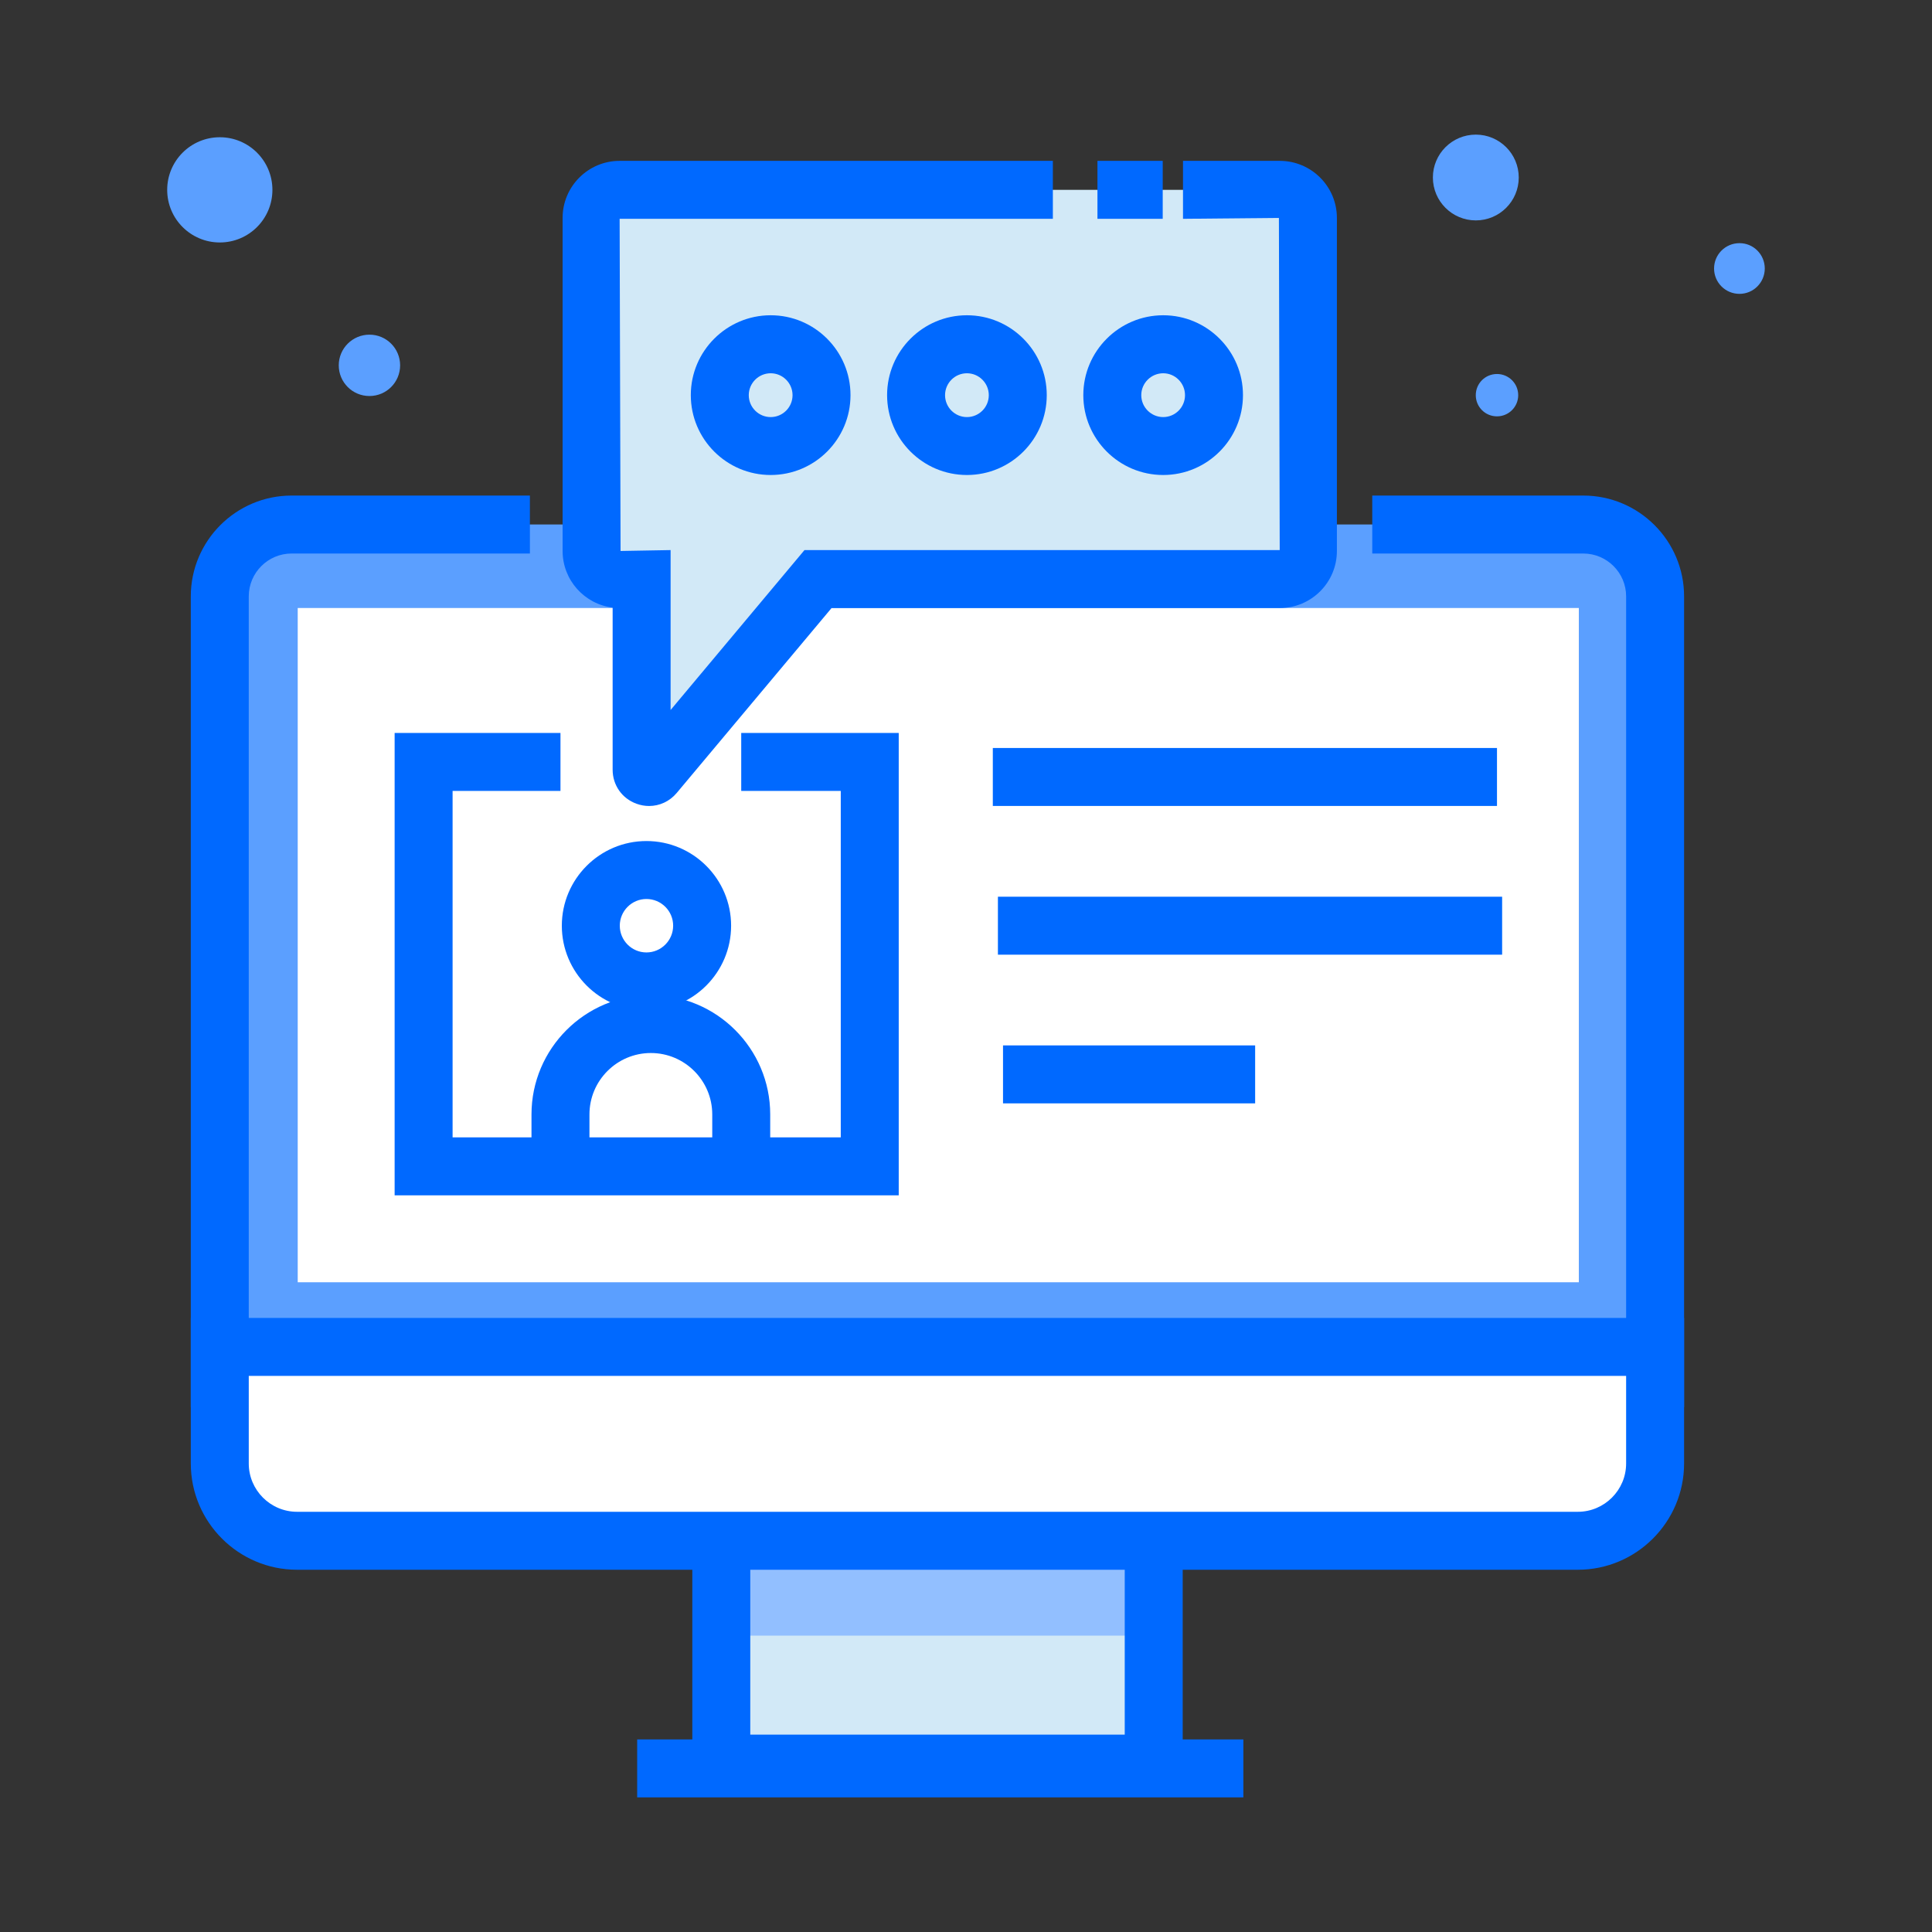
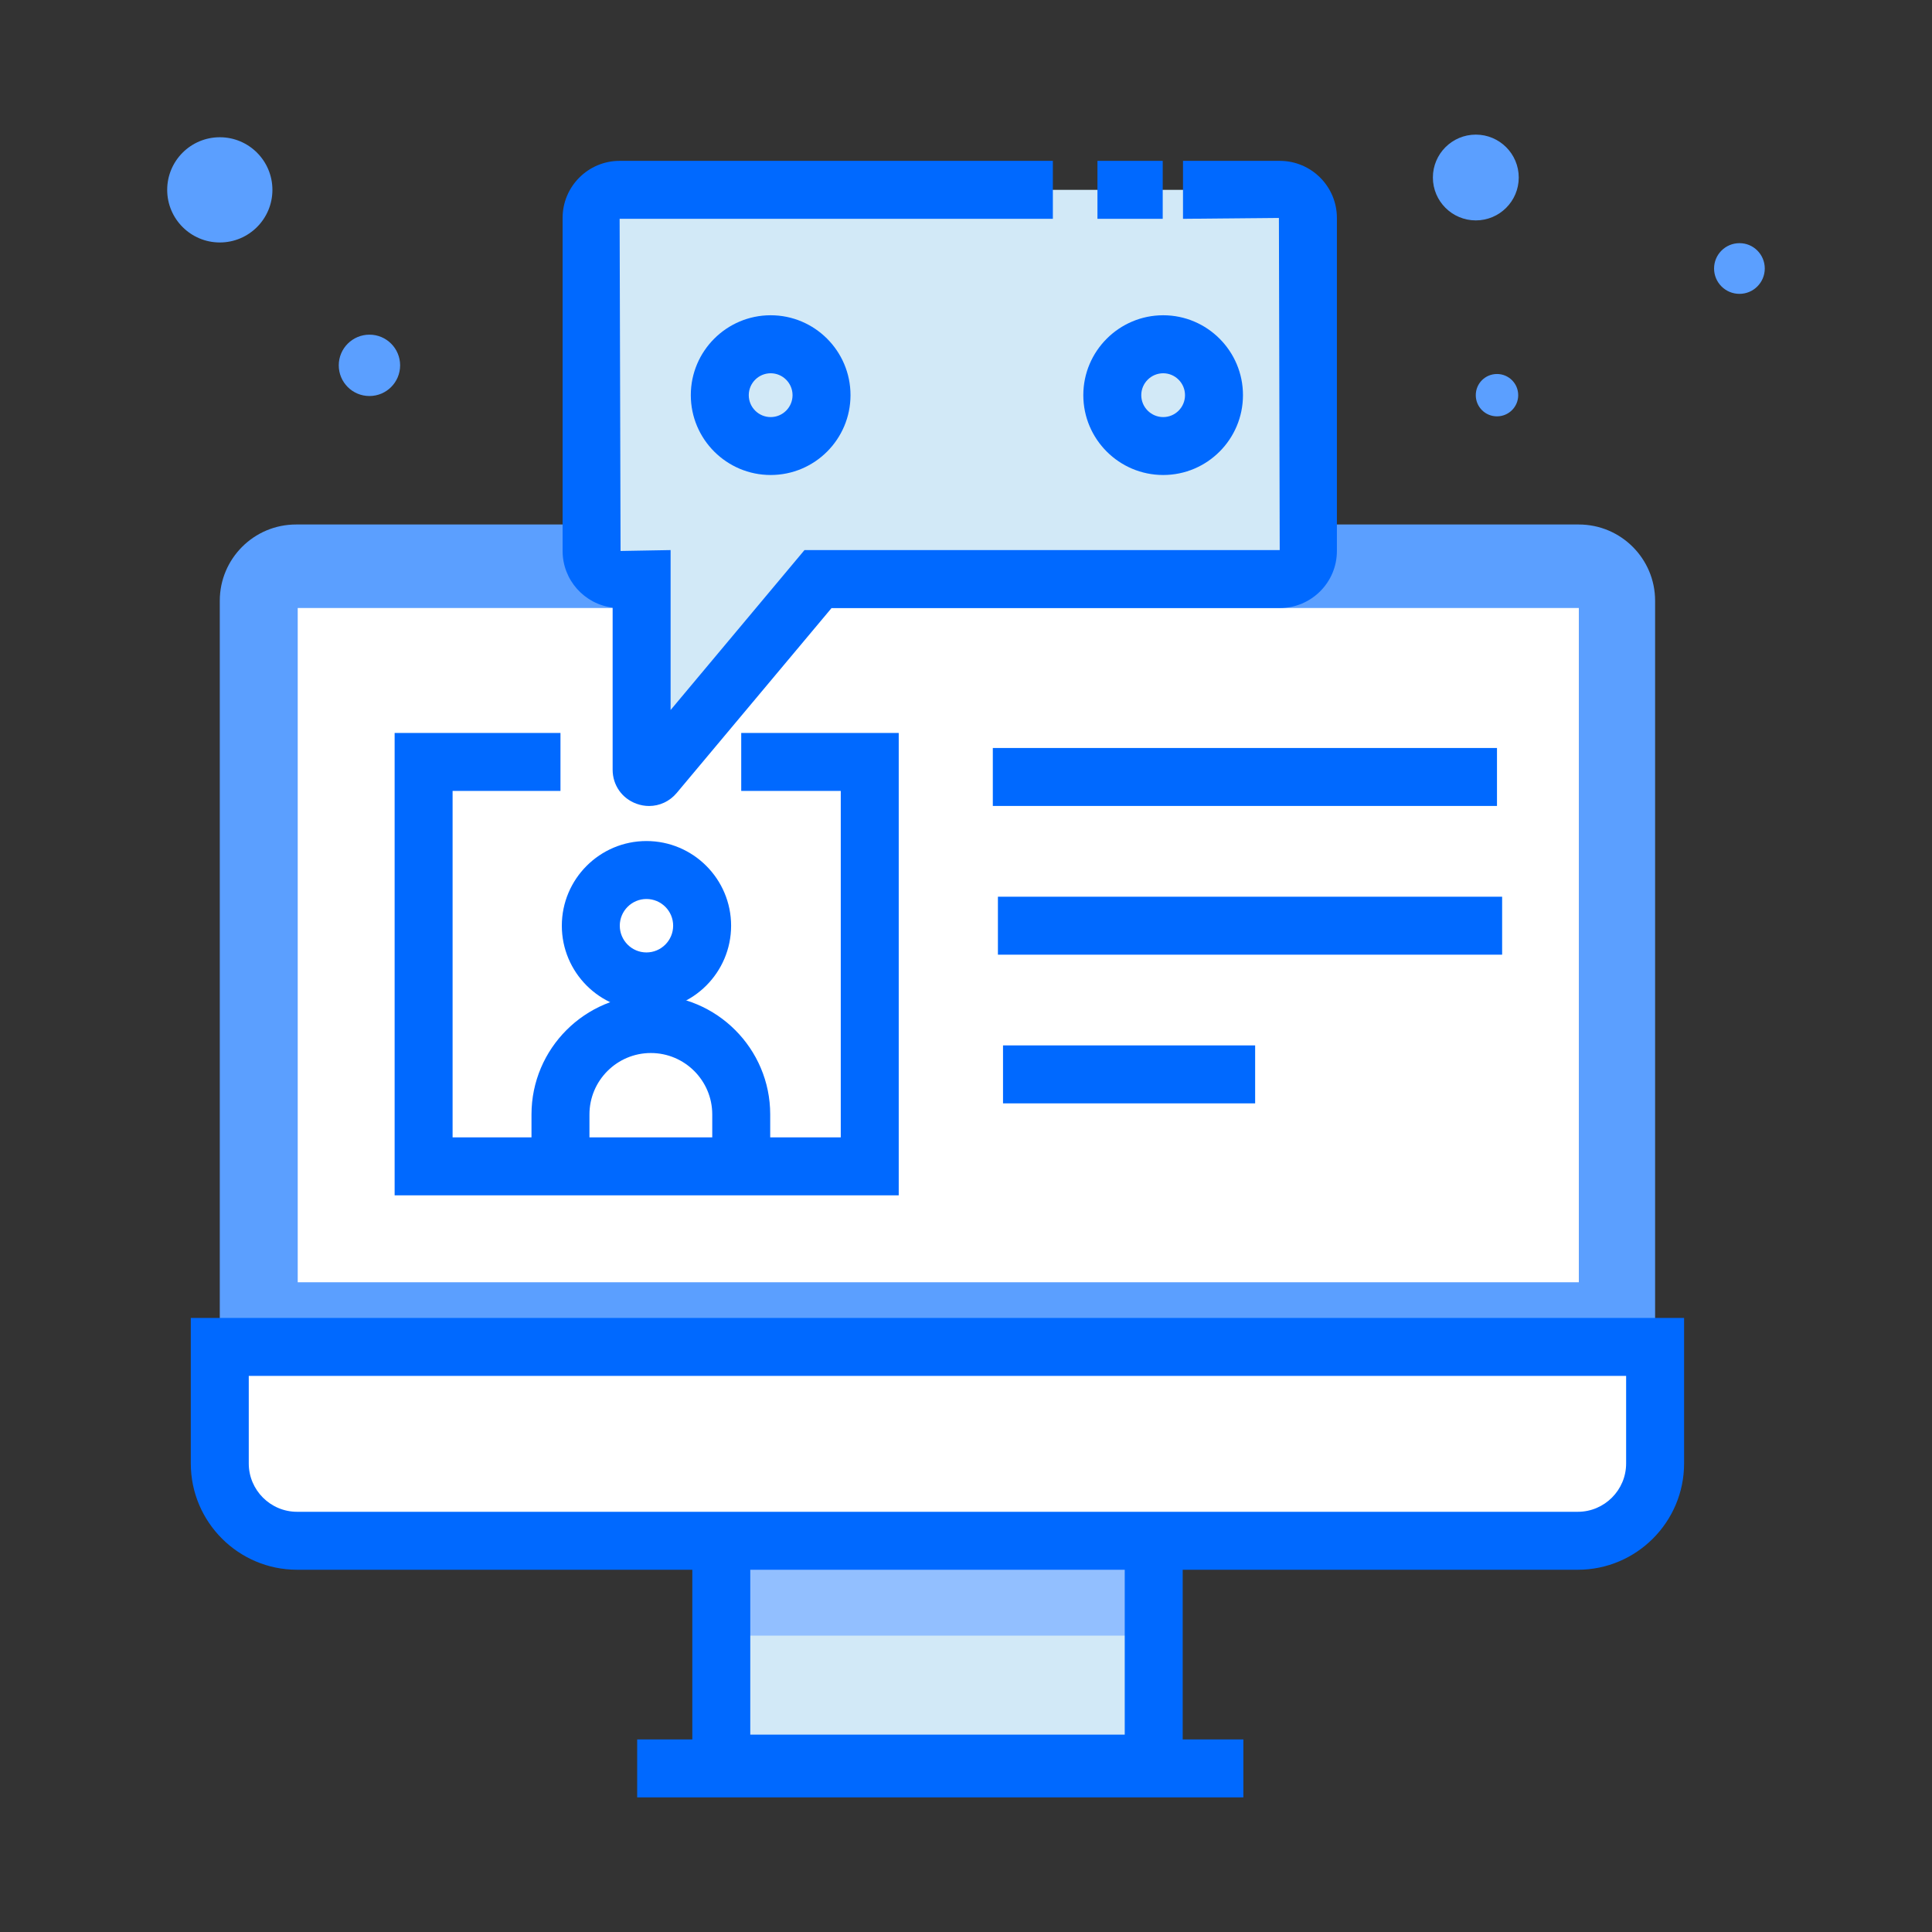
<svg xmlns="http://www.w3.org/2000/svg" xmlns:xlink="http://www.w3.org/1999/xlink" version="1.1" x="0px" y="0px" width="50px" height="50px" viewBox="0 0 50 50" enable-background="new 0 0 50 50" xml:space="preserve">
  <rect x="0" y="0" width="50" height="50" fill="#333333" stroke="none" />
  <g>
    <defs>
      <rect class="SVGID_3_" x="4.328" y="3.484" width="41.344" height="43.032" />
    </defs>
    <clipPath class="SVGID_2_">
      <use xlink:href=".SVGID_3_" overflow="visible" />
    </clipPath>
    <path clip-path="url(.SVGID_2_)" fill="#5B9FFF" d="M39.291,10.227c0,0.303-0.246,0.548-0.549,0.548c-0.305,0-0.549-0.245-0.549-0.548c0-0.303,0.244-0.548,0.549-0.548C39.045,9.679,39.291,9.924,39.291,10.227" />
    <path clip-path="url(.SVGID_2_)" fill="#5B9FFF" d="M45.672,6.949c0,0.362-0.293,0.656-0.654,0.656c-0.365,0-0.658-0.294-0.658-0.656c0-0.362,0.293-0.656,0.658-0.656C45.379,6.292,45.672,6.586,45.672,6.949" />
    <path clip-path="url(.SVGID_2_)" fill="#5B9FFF" d="M39.305,4.594c0,0.613-0.498,1.11-1.111,1.11s-1.111-0.497-1.111-1.11c0-0.613,0.498-1.11,1.111-1.11S39.305,3.981,39.305,4.594" />
    <path clip-path="url(.SVGID_2_)" fill="#5B9FFF" d="M10.355,9.455c0,0.439-0.355,0.794-0.794,0.794S8.767,9.894,8.767,9.455c0-0.438,0.356-0.794,0.795-0.794S10.355,9.017,10.355,9.455" />
    <path clip-path="url(.SVGID_2_)" fill="#5B9FFF" d="M7.05,4.914c0,0.751-0.609,1.361-1.361,1.361s-1.362-0.61-1.362-1.361c0-0.752,0.61-1.362,1.362-1.362S7.05,4.162,7.05,4.914" />
    <path clip-path="url(.SVGID_2_)" fill="#5B9FFF" d="M42.834,35.668H5.688v-20.12c0-1.09,0.884-1.974,1.974-1.974h33.197c1.09,0,1.975,0.884,1.975,1.974V35.668z" />
-     <path clip-path="url(.SVGID_2_)" fill="#0069FF" d="M43.584,36.418H4.938V15.434c0-1.439,1.17-2.609,2.609-2.609h6.167v1.5H7.547c-0.611,0-1.109,0.497-1.109,1.109v19.485h35.646V15.434c0-0.612-0.498-1.109-1.109-1.109h-5.461v-1.5h5.461c1.439,0,2.609,1.17,2.609,2.609V36.418z" />
    <rect x="7.705" y="15.735" clip-path="url(.SVGID_2_)" fill="#FFFFFF" width="33.155" height="17.45" />
    <rect x="18.667" y="39.017" clip-path="url(.SVGID_2_)" fill="#D2E9F7" width="11.191" height="6.624" />
    <rect x="18.667" y="39.017" clip-path="url(.SVGID_2_)" fill="#92BFFF" width="11.191" height="3.313" />
    <path clip-path="url(.SVGID_2_)" fill="#0069FF" d="M30.607,46.392H17.917v-8.125h12.691V46.392z M19.417,44.892h9.691v-5.125h-9.691V44.892z" />
    <path clip-path="url(.SVGID_2_)" fill="#FFFFFF" d="M42.834,34.857H5.688v3.018c0,1.104,0.896,2,2,2h33.146c1.104,0,2-0.896,2-2V34.857z" />
    <path clip-path="url(.SVGID_2_)" fill="#0069FF" d="M40.834,40.625H7.688c-1.516,0-2.75-1.234-2.75-2.75v-3.767h38.646v3.767C43.584,39.39,42.35,40.625,40.834,40.625 M6.438,35.608v2.267c0,0.688,0.561,1.25,1.25,1.25h33.146c0.689,0,1.25-0.562,1.25-1.25v-2.267H6.438z" />
    <rect x="16.49" y="45.016" clip-path="url(.SVGID_2_)" fill="#0069FF" width="15.688" height="1.5" />
    <path clip-path="url(.SVGID_2_)" fill="#D2E9F7" d="M15.31,5.641v8.618c0,0.403,0.325,0.728,0.727,0.728h0.568v1.704v3.229c0,0.176,0.22,0.256,0.333,0.121l4.233-5.054h11.95c0.4,0,0.727-0.325,0.727-0.728V5.641c0-0.401-0.326-0.727-0.727-0.727H16.037C15.635,4.914,15.31,5.24,15.31,5.641" />
    <path clip-path="url(.SVGID_2_)" fill="#0069FF" d="M16.798,20.859c-0.108,0-0.218-0.019-0.325-0.058c-0.376-0.136-0.618-0.482-0.618-0.881v-4.195c-0.73-0.09-1.295-0.713-1.295-1.466V5.64c0-0.815,0.662-1.477,1.476-1.477h11.212v1.5H16.036l0.024,8.596l1.295-0.023v4.139l3.465-4.139h12.299L33.098,5.64l-2.482,0.023v-1.5h2.504c0.816,0,1.479,0.662,1.479,1.477v8.619c0,0.815-0.662,1.477-1.479,1.477H21.521l-4.008,4.786C17.329,20.741,17.069,20.859,16.798,20.859" />
    <rect x="28.402" y="4.163" clip-path="url(.SVGID_2_)" fill="#0069FF" width="1.689" height="1.5" />
    <path clip-path="url(.SVGID_2_)" fill="#0069FF" d="M16.73,26.149c-1.208,0-2.19-0.984-2.19-2.192s0.982-2.191,2.19-2.191s2.191,0.983,2.191,2.191S17.938,26.149,16.73,26.149 M16.73,23.266c-0.381,0-0.69,0.311-0.69,0.691c0,0.381,0.309,0.692,0.69,0.692c0.381,0,0.691-0.311,0.691-0.692C17.422,23.577,17.112,23.266,16.73,23.266" />
    <path clip-path="url(.SVGID_2_)" fill="#0069FF" d="M19.933,30.185h-1.5v-1.344c0-0.876-0.713-1.589-1.589-1.589s-1.589,0.713-1.589,1.589v1.344h-1.5v-1.344c0-1.703,1.386-3.089,3.089-3.089s3.089,1.386,3.089,3.089V30.185z" />
    <polygon clip-path="url(.SVGID_2_)" fill="#0069FF" points="23.259,30.935 10.213,30.935 10.213,18.969 14.505,18.969 14.505,20.469 11.713,20.469 11.713,29.435 21.759,29.435 21.759,20.469 19.183,20.469 19.183,18.969 23.259,18.969" />
    <path clip-path="url(.SVGID_2_)" fill="#0069FF" d="M19.945,12.293c-1.14,0-2.067-0.927-2.067-2.067c0-1.139,0.927-2.067,2.067-2.067c1.14,0,2.066,0.928,2.066,2.067C22.011,11.367,21.085,12.293,19.945,12.293 M19.945,9.66c-0.312,0-0.567,0.255-0.567,0.567c0,0.313,0.255,0.567,0.567,0.567s0.566-0.254,0.566-0.567C20.511,9.915,20.257,9.66,19.945,9.66" />
-     <path clip-path="url(.SVGID_2_)" fill="#0069FF" d="M25.024,12.293c-1.141,0-2.066-0.927-2.066-2.067c0-1.139,0.926-2.067,2.066-2.067c1.14,0,2.066,0.928,2.066,2.067C27.09,11.367,26.164,12.293,25.024,12.293 M25.024,9.66c-0.313,0-0.566,0.255-0.566,0.567c0,0.313,0.254,0.567,0.566,0.567s0.566-0.254,0.566-0.567C25.59,9.915,25.336,9.66,25.024,9.66" />
    <path clip-path="url(.SVGID_2_)" fill="#0069FF" d="M30.104,12.293c-1.141,0-2.068-0.927-2.068-2.067c0-1.139,0.928-2.067,2.068-2.067c1.139,0,2.064,0.928,2.064,2.067C32.168,11.367,31.242,12.293,30.104,12.293 M30.104,9.66c-0.313,0-0.568,0.255-0.568,0.567c0,0.313,0.256,0.567,0.568,0.567c0.311,0,0.564-0.254,0.564-0.567C30.668,9.915,30.414,9.66,30.104,9.66" />
    <rect x="25.694" y="19.358" clip-path="url(.SVGID_2_)" fill="#0069FF" width="13.048" height="1.5" />
    <rect x="25.826" y="23.207" clip-path="url(.SVGID_2_)" fill="#0069FF" width="13.049" height="1.5" />
    <rect x="25.958" y="27.055" clip-path="url(.SVGID_2_)" fill="#0069FF" width="6.525" height="1.5" />
  </g>
</svg>